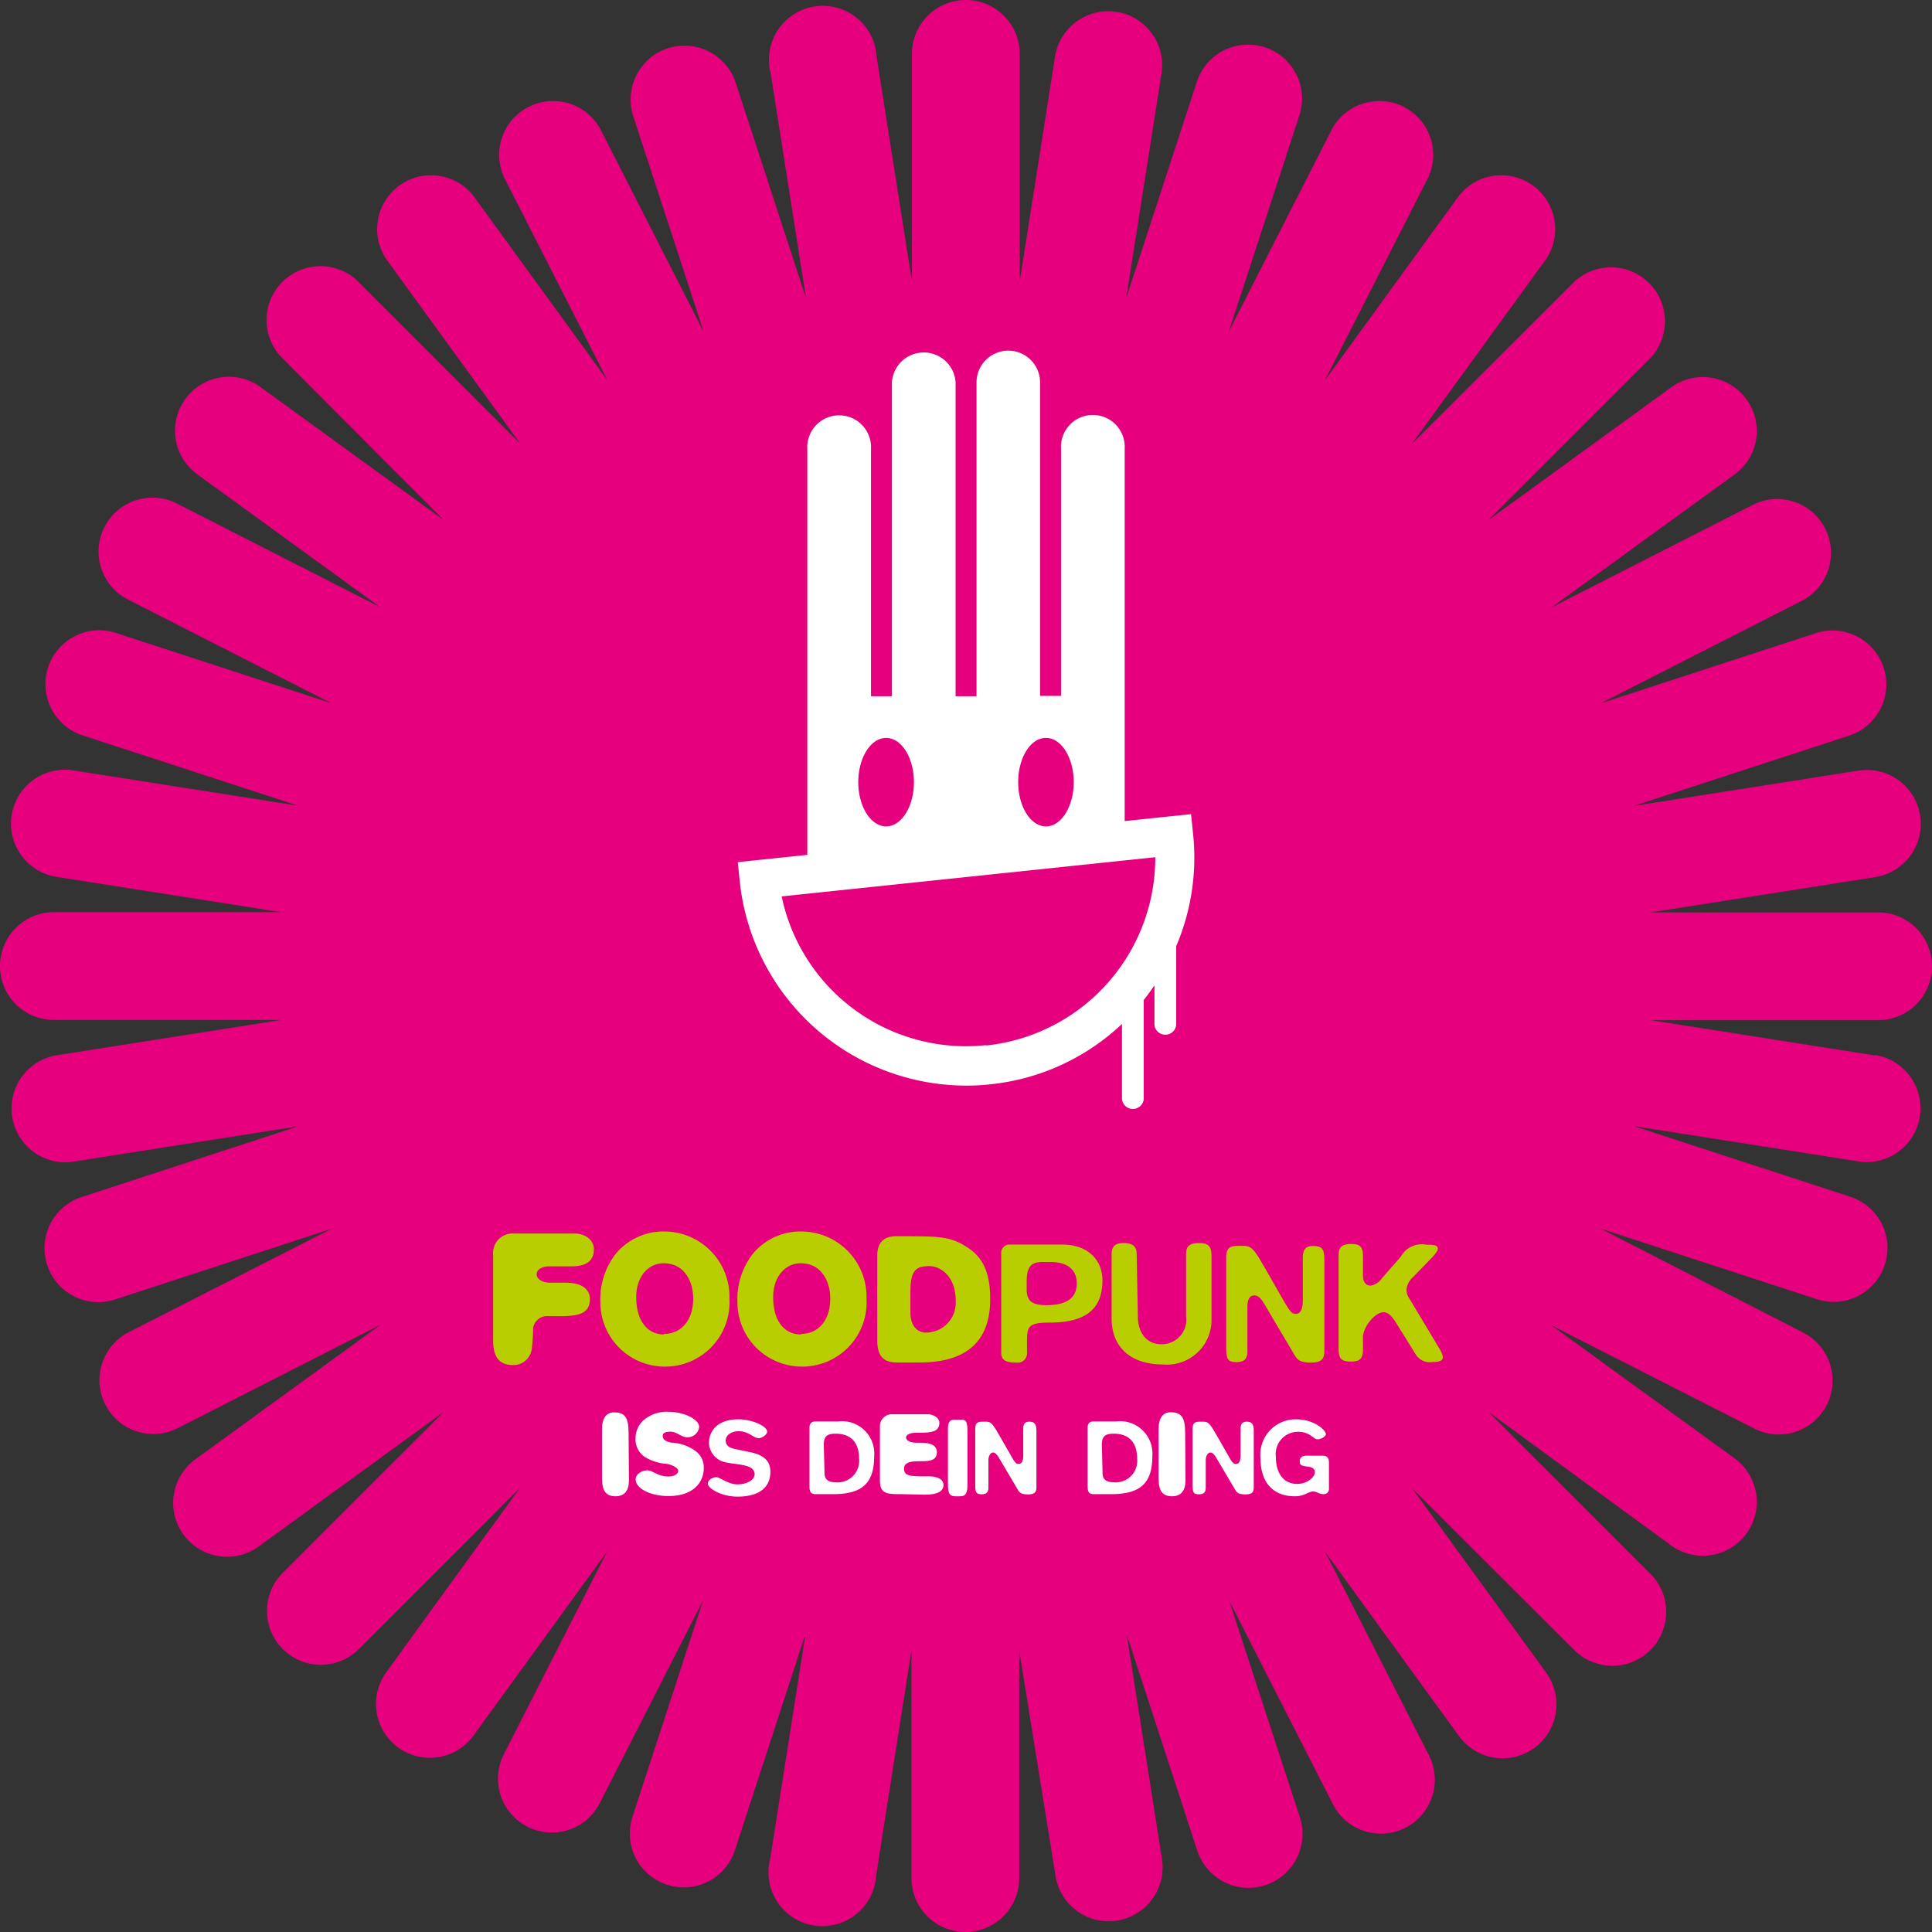
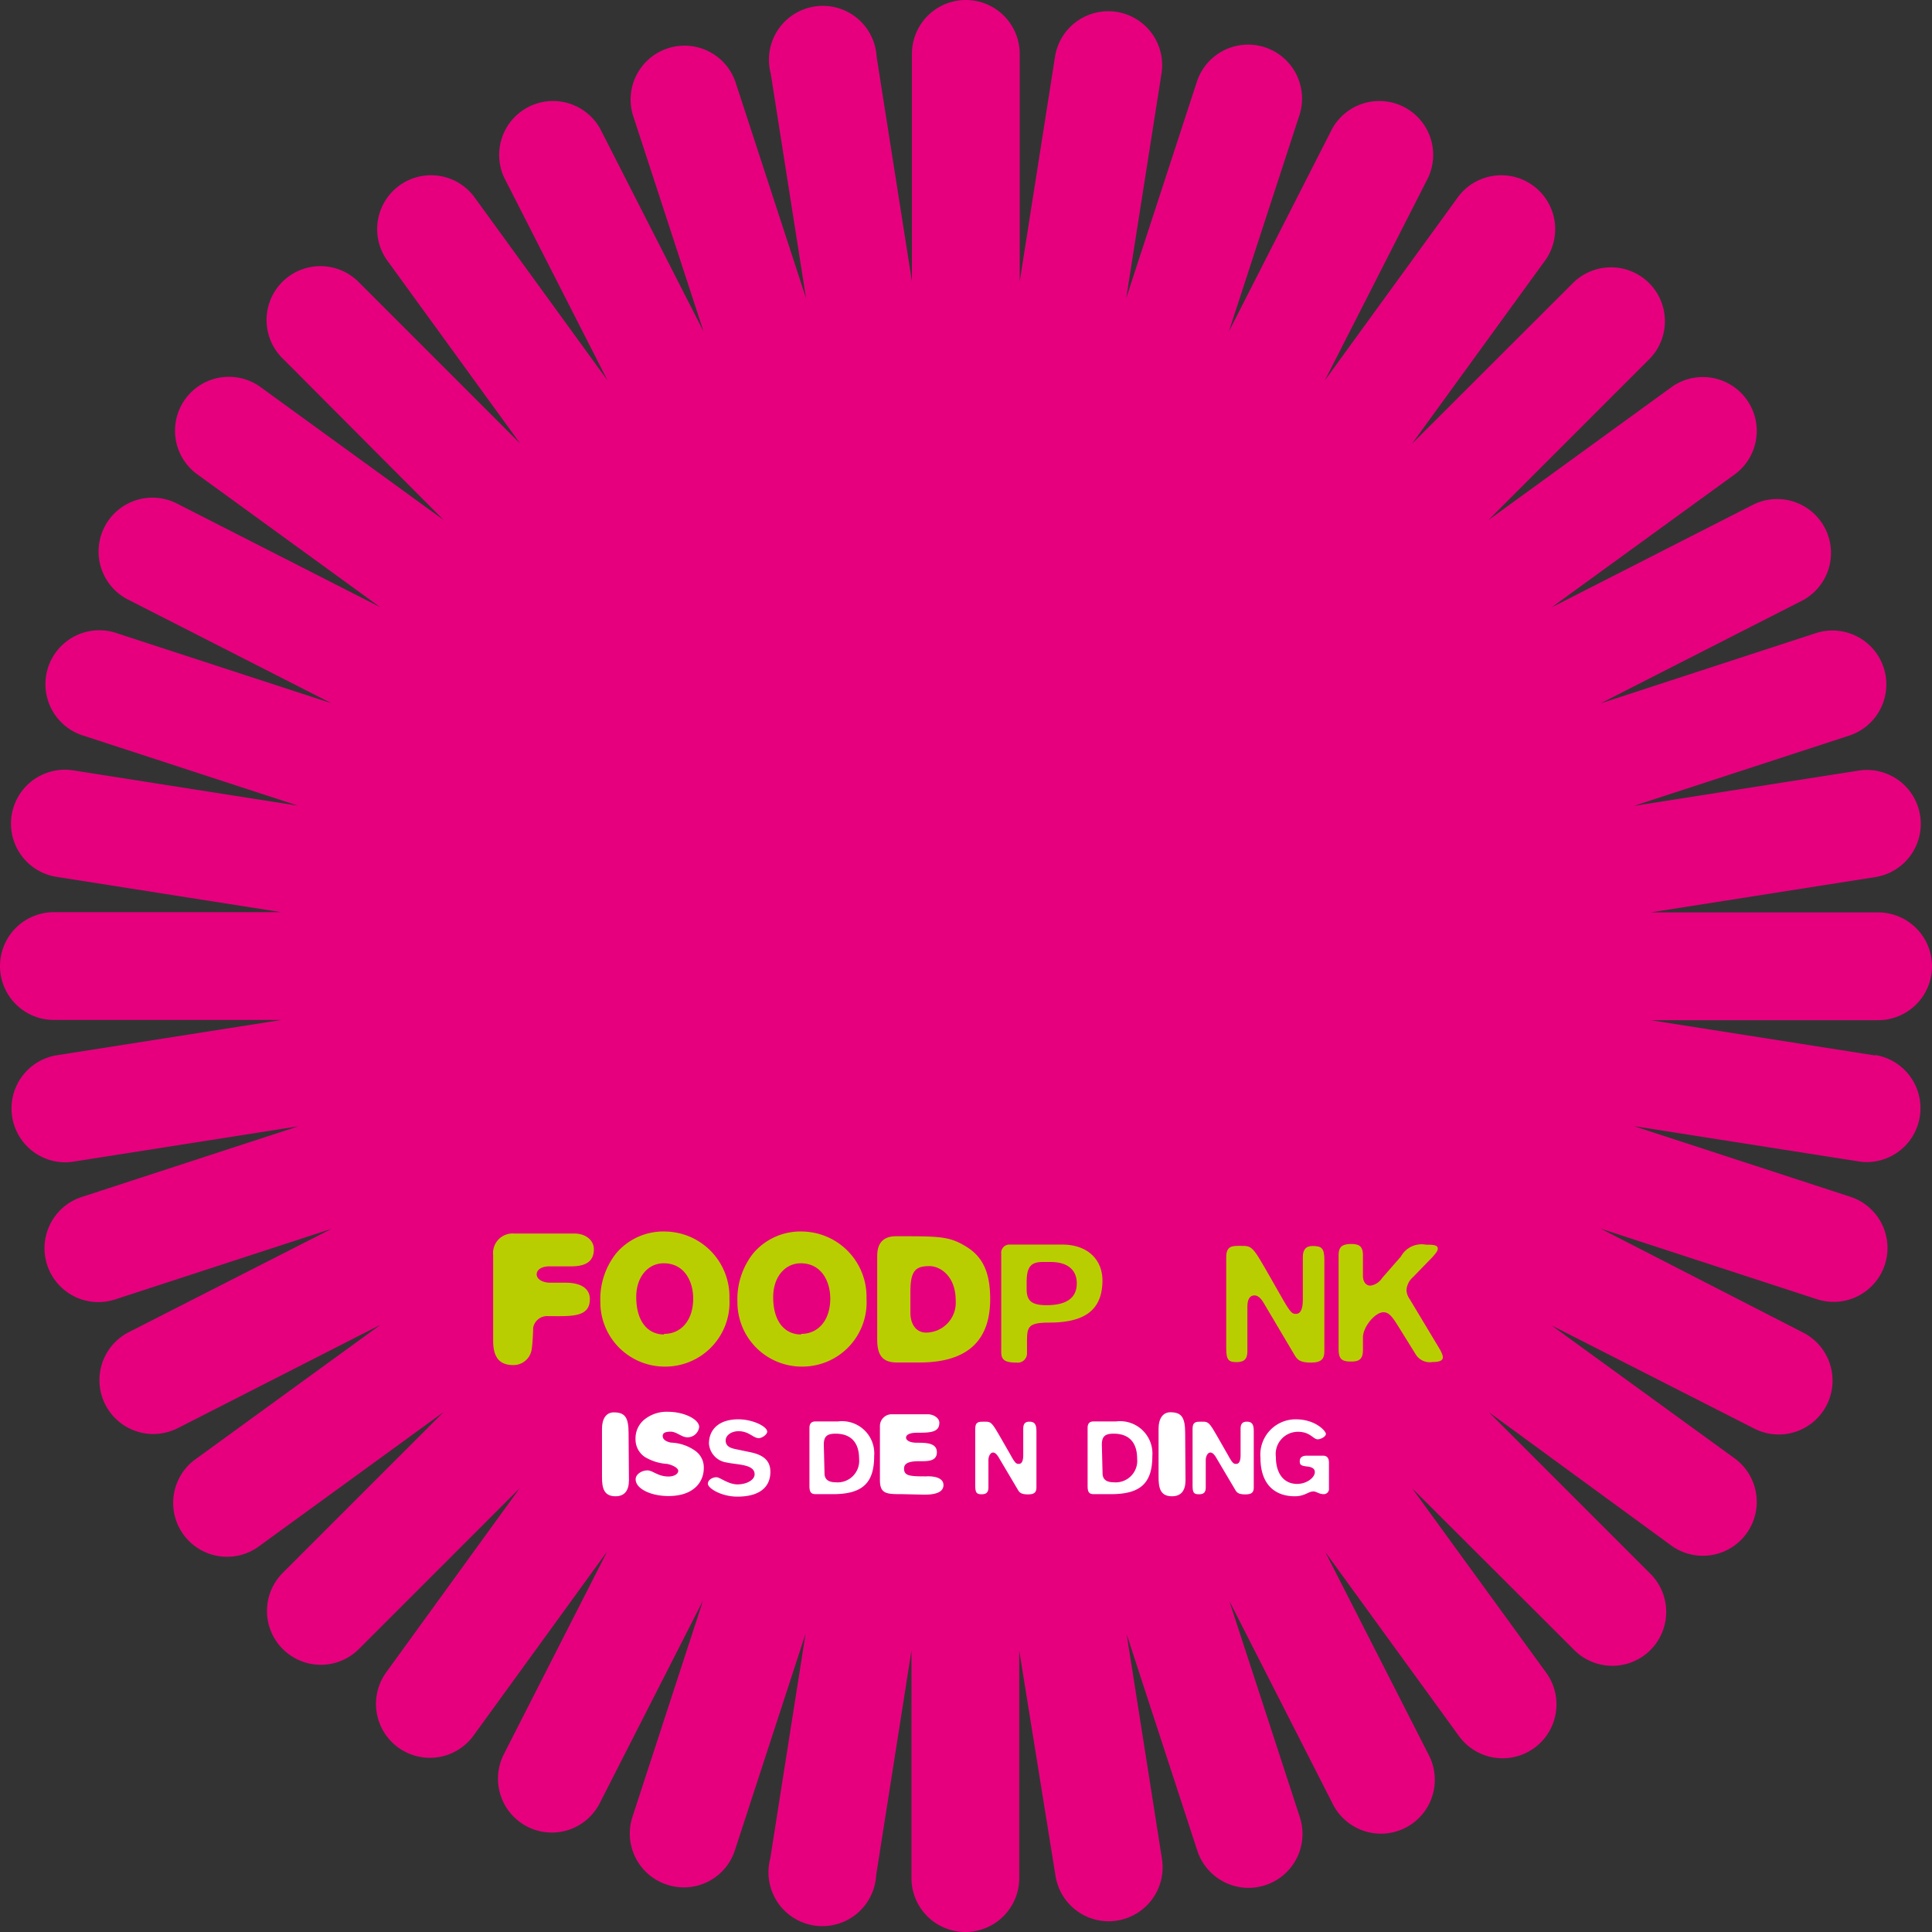
<svg xmlns="http://www.w3.org/2000/svg" id="Layer_1" data-name="Layer 1" viewBox="0 0 164.19 164.19">
  <rect x="0" y="0" width="164.19" height="164.19" fill="#333333" stroke="none" />
  <defs>
    <style>.cls-1{fill:#e6007e;}.cls-2{fill:#fff;}.cls-3{fill:#b9ce00;}</style>
  </defs>
  <path class="cls-1" d="M374.67,428.29l-19.09-3h19.33a4.58,4.58,0,0,0,0-9.16H355.58l19.09-3a4.58,4.58,0,0,0-1.43-9.05l-19.09,3,18.38-6a4.58,4.58,0,0,0-2.83-8.71l-18.38,6,17.22-8.78a4.58,4.58,0,0,0-4.15-8.16l-17.23,8.78,15.64-11.36a4.58,4.58,0,0,0-5.38-7.41l-15.64,11.36,13.67-13.67a4.58,4.58,0,1,0-6.48-6.48L335.3,376.3l11.36-15.64a4.58,4.58,0,0,0-7.41-5.38l-11.36,15.64,8.78-17.23a4.58,4.58,0,0,0-8.16-4.15l-8.78,17.23,6-18.39a4.58,4.58,0,0,0-8.72-2.83l-6,18.38,3-19.09a4.58,4.58,0,1,0-9.05-1.43l-3,19.09V343.17a4.58,4.58,0,1,0-9.16,0V362.5l-3-19.09a4.58,4.58,0,1,0-9,1.43l3,19.09-6-18.38a4.58,4.58,0,0,0-8.71,2.83l6,18.38-8.78-17.22a4.58,4.58,0,0,0-8.16,4.15l8.78,17.23-11.36-15.64a4.58,4.58,0,0,0-7.41,5.38l11.36,15.64-13.67-13.67a4.58,4.58,0,1,0-6.47,6.48L253,382.78l-15.65-11.36a4.58,4.58,0,0,0-5.38,7.41l15.64,11.36-17.22-8.78a4.58,4.58,0,1,0-4.16,8.16l17.23,8.78-18.39-6a4.58,4.58,0,0,0-2.83,8.71l18.39,6-19.1-3a4.58,4.58,0,1,0-1.43,9.05l19.09,3H219.88a4.58,4.58,0,0,0,0,9.16h19.33l-19.09,3a4.58,4.58,0,0,0,.71,9.1,4.37,4.37,0,0,0,.72-.06l19.1-3-18.39,6a4.58,4.58,0,0,0,1.41,8.94,4.69,4.69,0,0,0,1.42-.23l18.39-6-17.23,8.78a4.58,4.58,0,0,0,2.08,8.66,4.71,4.71,0,0,0,2.08-.5l17.22-8.78L232,462.54a4.58,4.58,0,1,0,5.38,7.41L253,458.59l-13.67,13.67a4.57,4.57,0,0,0,0,6.47,4.57,4.57,0,0,0,6.47,0l13.67-13.67L248.13,480.7a4.58,4.58,0,1,0,7.41,5.39l11.36-15.65-8.78,17.23a4.58,4.58,0,0,0,2,6.16,4.57,4.57,0,0,0,6.15-2l8.78-17.23-6,18.39a4.57,4.57,0,0,0,2.94,5.77,4.56,4.56,0,0,0,5.77-2.94l6-18.39-3,19.1a4.58,4.58,0,1,0,9,1.43l3-19.1V498.2a4.58,4.58,0,0,0,9.16,0V478.87L305,498a4.58,4.58,0,0,0,4.52,3.87,4.37,4.37,0,0,0,.72-.06,4.59,4.59,0,0,0,3.81-5.24l-3-19.09,6,18.38a4.59,4.59,0,0,0,4.36,3.17,4.69,4.69,0,0,0,1.42-.23,4.58,4.58,0,0,0,2.94-5.77l-6-18.39,8.78,17.23a4.58,4.58,0,1,0,8.16-4.16l-8.78-17.22,11.36,15.64a4.58,4.58,0,0,0,7.41-5.39L335.3,465.06,349,478.73a4.58,4.58,0,1,0,6.48-6.47l-13.67-13.67L357.42,470a4.58,4.58,0,0,0,5.38-7.41l-15.64-11.36L364.39,460a4.64,4.64,0,0,0,2.07.5,4.58,4.58,0,0,0,2.08-8.66L351.32,443l18.38,6a4.69,4.69,0,0,0,1.42.23,4.58,4.58,0,0,0,1.41-8.94l-18.38-6,19.09,3a4.37,4.37,0,0,0,.72.06,4.58,4.58,0,0,0,.71-9.1Z" transform="translate(-215.3 -338.59)" />
-   <path class="cls-2" d="M316.69,409.43l-.17-1.65-5.64.59V376.73a2.71,2.71,0,1,0-5.41,0v21h-1.78V371.09a2.7,2.7,0,0,0-5.4,0v26.67h-1.78V371.09a2.71,2.71,0,0,0-5.41,0v26.67h-1.78v-21a2.71,2.71,0,1,0-5.41,0v34.48l-5.91.62.17,1.65a19.37,19.37,0,0,0,19.22,17.34,17.65,17.65,0,0,0,2.06-.11,19.12,19.12,0,0,0,11.2-5.13V432a.93.93,0,0,0,1.85,0v-8.43c.33-.4.62-.82.91-1.24v3.36a.93.93,0,0,0,1.85,0V419A19.21,19.21,0,0,0,316.69,409.43Zm-12.5-8.13c1.3,0,2.36,1.68,2.36,3.76s-1.06,3.76-2.36,3.76-2.36-1.68-2.36-3.76S302.88,401.3,304.19,401.3Zm-13.58,0c1.3,0,2.36,1.68,2.36,3.76s-1.06,3.76-2.36,3.76-2.37-1.68-2.37-3.76S289.3,401.3,290.61,401.3Zm8.5,26.11a16,16,0,0,1-17.38-12.64l31.75-3.33a16.05,16.05,0,0,1-14.37,16Z" transform="translate(-215.3 -338.59)" />
  <path class="cls-2" d="M268.75,464.38c0,.91-.39,1.37-1.14,1.37-1,0-1.15-.72-1.15-1.64l0-4.1c0-.81.33-1.39,1-1.39.93,0,1.26.39,1.26,1.76Z" transform="translate(-215.3 -338.59)" />
  <path class="cls-2" d="M272,463a4.18,4.18,0,0,1-1.9-.59,1.8,1.8,0,0,1-.79-1.54,2.06,2.06,0,0,1,.68-1.58,3,3,0,0,1,2.07-.72c1.42,0,2.66.66,2.66,1.29a1,1,0,0,1-1,.88c-.49,0-.92-.48-1.42-.48s-.68.13-.68.37.2.46.7.56a3.77,3.77,0,0,1,2.07.7,1.72,1.72,0,0,1,.72,1.48c0,1.1-.79,2.36-3,2.36-1.52,0-2.79-.63-2.79-1.42,0-.45.54-.76,1-.76s.88.52,1.79.52c.52,0,.83-.24.83-.48S272.48,463.1,272,463Z" transform="translate(-215.3 -338.59)" />
  <path class="cls-2" d="M279.78,460.81c-.47,0-.82-.59-1.72-.59-.63,0-1.09.37-1.09.78s.26.62.78.73l1.34.28c1.13.24,1.68.74,1.68,1.66,0,1.37-1,2.11-2.8,2.11-1.39,0-2.51-.72-2.51-1.09s.44-.56.73-.56,1,.61,1.78.61,1.46-.37,1.46-.86c0-.87-1.5-.8-2.37-1a1.75,1.75,0,0,1-1.51-1.61c0-1.21.87-2.06,2.49-2.06,1.26,0,2.46.62,2.46,1.05C280.5,460.5,280.07,460.81,279.78,460.81Z" transform="translate(-215.3 -338.59)" />
  <path class="cls-2" d="M289.59,462.34c0,2.29-1,3.23-3.5,3.23h-1.44c-.41,0-.56-.14-.56-.7v-4.93c0-.37.17-.55.52-.55h1.9A2.74,2.74,0,0,1,289.59,462.34Zm-4.22,1.44c0,.52.31.78.94.78a1.83,1.83,0,0,0,2-2c0-1.33-.65-2.13-2-2.13-.72,0-1,.23-1,.93Z" transform="translate(-215.3 -338.59)" />
  <path class="cls-2" d="M292,465.57c-1.34,0-1.92,0-1.92-1.2v-4.59a1,1,0,0,1,1-1h3.05c.51,0,1,.32,1,.72,0,.83-.78.85-1.91.85-.6,0-.92.17-.92.41s.32.44.92.44c.76,0,1.7,0,1.7.81s-.86.76-1.51.76c-1,0-1.28.24-1.28.63,0,.61.47.66,1.85.66,0,0,1.5-.13,1.5.74s-1.41.81-1.76.81Z" transform="translate(-215.3 -338.59)" />
-   <path class="cls-2" d="M297.52,460.49v4.26c0,.65-.11,1-.61,1h-.42c-.65,0-.63-.5-.63-1.34l0-4.4c0-.52.16-.77.51-.77H297C297.52,459.2,297.52,459.68,297.52,460.49Z" transform="translate(-215.3 -338.59)" />
  <path class="cls-2" d="M301.89,463c.27,0,.37-.31.37-.74V460c0-.39.14-.59.51-.59s.61.13.61.76V465c0,.39-.15.59-.7.59s-.72-.12-.87-.38l-1.64-2.77c-.07-.13-.26-.41-.48-.41s-.39.32-.39.63V465c0,.39-.15.58-.57.58s-.55-.11-.55-.74V460c0-.59.33-.59.7-.59.81,0,.62-.07,2.31,2.84C301.59,463,301.7,463,301.89,463Z" transform="translate(-215.3 -338.59)" />
  <path class="cls-2" d="M313.23,462.34c0,2.29-1,3.23-3.51,3.23h-1.44c-.41,0-.55-.14-.55-.7v-4.93c0-.37.16-.55.51-.55h1.9A2.75,2.75,0,0,1,313.23,462.34ZM309,463.78c0,.52.31.78.94.78a1.83,1.83,0,0,0,2-2c0-1.33-.64-2.13-2-2.13-.72,0-1,.23-1,.93Z" transform="translate(-215.3 -338.59)" />
  <path class="cls-2" d="M316.05,464.38c0,.91-.39,1.37-1.15,1.37-1,0-1.14-.72-1.14-1.64V460c0-.81.34-1.39,1-1.39.92,0,1.26.39,1.26,1.76Z" transform="translate(-215.3 -338.59)" />
  <path class="cls-2" d="M320.36,463c.28,0,.37-.31.37-.74V460c0-.39.15-.59.52-.59s.6.13.6.76V465c0,.39-.14.59-.7.59s-.72-.12-.87-.38l-1.64-2.77c-.07-.13-.26-.41-.48-.41s-.39.32-.39.63V465c0,.39-.14.58-.57.58s-.55-.11-.55-.74V460c0-.59.33-.59.7-.59.81,0,.63-.07,2.31,2.84C320.06,463,320.17,463,320.36,463Z" transform="translate(-215.3 -338.59)" />
  <path class="cls-2" d="M327.29,460.91c-.4,0-.62-.64-1.69-.64a1.89,1.89,0,0,0-1.87,2.14c0,1.4.67,2.29,1.81,2.29.81,0,1.5-.54,1.5-1,0-.18-.08-.42-.65-.48s-.63-.17-.63-.46.2-.46.59-.46h1.39c.33,0,.5.2.5.59v2.19a.44.44,0,0,1-.45.49c-.39,0-.61-.23-.87-.23-.44,0-.73.41-1.58.41-1.74,0-2.92-1.05-2.92-3.27a3,3,0,0,1,3-3.27c1.68,0,2.56,1,2.56,1.24S327.53,460.91,327.29,460.91Z" transform="translate(-215.3 -338.59)" />
  <path class="cls-3" d="M265.77,444.76c0,1-.65,1.45-1.92,1.45H262c-.65,0-1.09.27-1.09.68s.5.71,1.15.71h1.3c1.45,0,2.07.59,2.07,1.39,0,1.6-1.63,1.45-3.55,1.45a1.2,1.2,0,0,0-1.27,1c0,.44-.07,1.65-.15,1.95a1.56,1.56,0,0,1-1.54,1.21c-1.12,0-1.71-.59-1.71-2.07v-7.28a1.66,1.66,0,0,1,1.77-1.83h5.15C265.09,443.43,265.77,444,265.77,444.76Z" transform="translate(-215.3 -338.59)" />
  <path class="cls-3" d="M271.79,454.73a5.47,5.47,0,0,1-5.47-5.5,6.26,6.26,0,0,1,1.33-4.11,5.26,5.26,0,0,1,4.23-1.87,5.54,5.54,0,0,1,5.41,5.71A5.46,5.46,0,0,1,271.79,454.73Zm-.06-2.78c1.48,0,2.48-1.18,2.48-3,0-1.45-.73-3-2.51-3-1.33,0-2.33,1.16-2.33,2.86C269.37,450.91,270.37,452,271.73,452Z" transform="translate(-215.3 -338.59)" />
  <path class="cls-3" d="M283.44,454.73a5.47,5.47,0,0,1-5.47-5.5,6.26,6.26,0,0,1,1.33-4.11,5.25,5.25,0,0,1,4.23-1.87,5.55,5.55,0,0,1,5.41,5.71A5.46,5.46,0,0,1,283.44,454.73Zm-.06-2.78c1.48,0,2.48-1.18,2.48-3,0-1.45-.74-3-2.51-3-1.33,0-2.34,1.16-2.34,2.86C281,450.91,282,452,283.38,452Z" transform="translate(-215.3 -338.59)" />
  <path class="cls-3" d="M299.45,449c0,3.58-2,5.38-6,5.38h-1.92c-1.21,0-1.68-.59-1.68-1.95v-7.1c0-1.12.53-1.68,1.62-1.68,3.76,0,4.53,0,6,.92S299.45,446.92,299.45,449Zm-6.78,1.12c0,1.16.6,1.72,1.33,1.72a2.54,2.54,0,0,0,2.52-2.72c0-2.13-1.36-2.93-2.22-2.93-1.21,0-1.63.39-1.63,2.22Z" transform="translate(-215.3 -338.59)" />
  <path class="cls-3" d="M301.69,454.39c-1,0-1.3-.24-1.3-.89v-8.34a.7.7,0,0,1,.74-.8h4.46c2.07,0,3.4,1.22,3.4,3.05,0,2.66-1.71,3.58-4.52,3.58-1.83,0-1.89.38-1.89,1.65v1A.79.79,0,0,1,301.69,454.39Zm.86-6.83v.59c0,1,.44,1.36,1.68,1.36q2.58,0,2.58-1.86c0-1.1-.74-1.81-2.22-1.81h-.68C302.9,445.84,302.55,446.26,302.55,447.56Z" transform="translate(-215.3 -338.59)" />
-   <path class="cls-3" d="M312,450.47c0,1.3.68,2.36,2,2.36a2.08,2.08,0,0,0,2.1-2.36v-5.29c0-.62.23-.95,1.09-.95s1.07.3,1.07,1.18v5.3a3.79,3.79,0,0,1-4.11,3.84c-2.9,0-4.38-1.6-4.38-3.9l0-5.47c0-.62.26-.95,1-.95s1.13.24,1.13.95Z" transform="translate(-215.3 -338.59)" />
  <path class="cls-3" d="M325.43,450.25c.44,0,.59-.5.59-1.19v-3.63c0-.62.24-.95.83-.95.8,0,1,.21,1,1.21v7.75c0,.62-.24.95-1.13.95s-1.15-.21-1.39-.62l-2.63-4.44c-.12-.21-.41-.65-.77-.65-.53,0-.62.5-.62,1v3.75c0,.62-.24.92-.92.92s-.88-.18-.88-1.18v-7.75c0-.95.53-.95,1.12-.95,1.3,0,1-.12,3.7,4.56C325,450.19,325.13,450.25,325.43,450.25Z" transform="translate(-215.3 -338.59)" />
  <path class="cls-3" d="M334.36,445.37a2,2,0,0,1,2.13-1c.53,0,1,0,1,.33,0,.09,0,.23-.47.74l-1.63,1.68a1.62,1.62,0,0,0-.56,1.1,1.41,1.41,0,0,0,.27.77l2.57,4.28c.35.65.47,1.07-.62,1.07a1.41,1.41,0,0,1-1.42-.62l-1.21-1.95c-.68-1.1-1-1.66-1.54-1.66-.74,0-1.75,1.27-1.75,2.13v1.06c0,.8-.32,1-1,1-.86,0-1.07-.24-1.07-1.13v-7.86c0-.65.18-1,1.07-1,.65,0,1,.18,1,.95V447c0,.62.33.85.63.85a1.42,1.42,0,0,0,1-.65Z" transform="translate(-215.3 -338.59)" />
</svg>